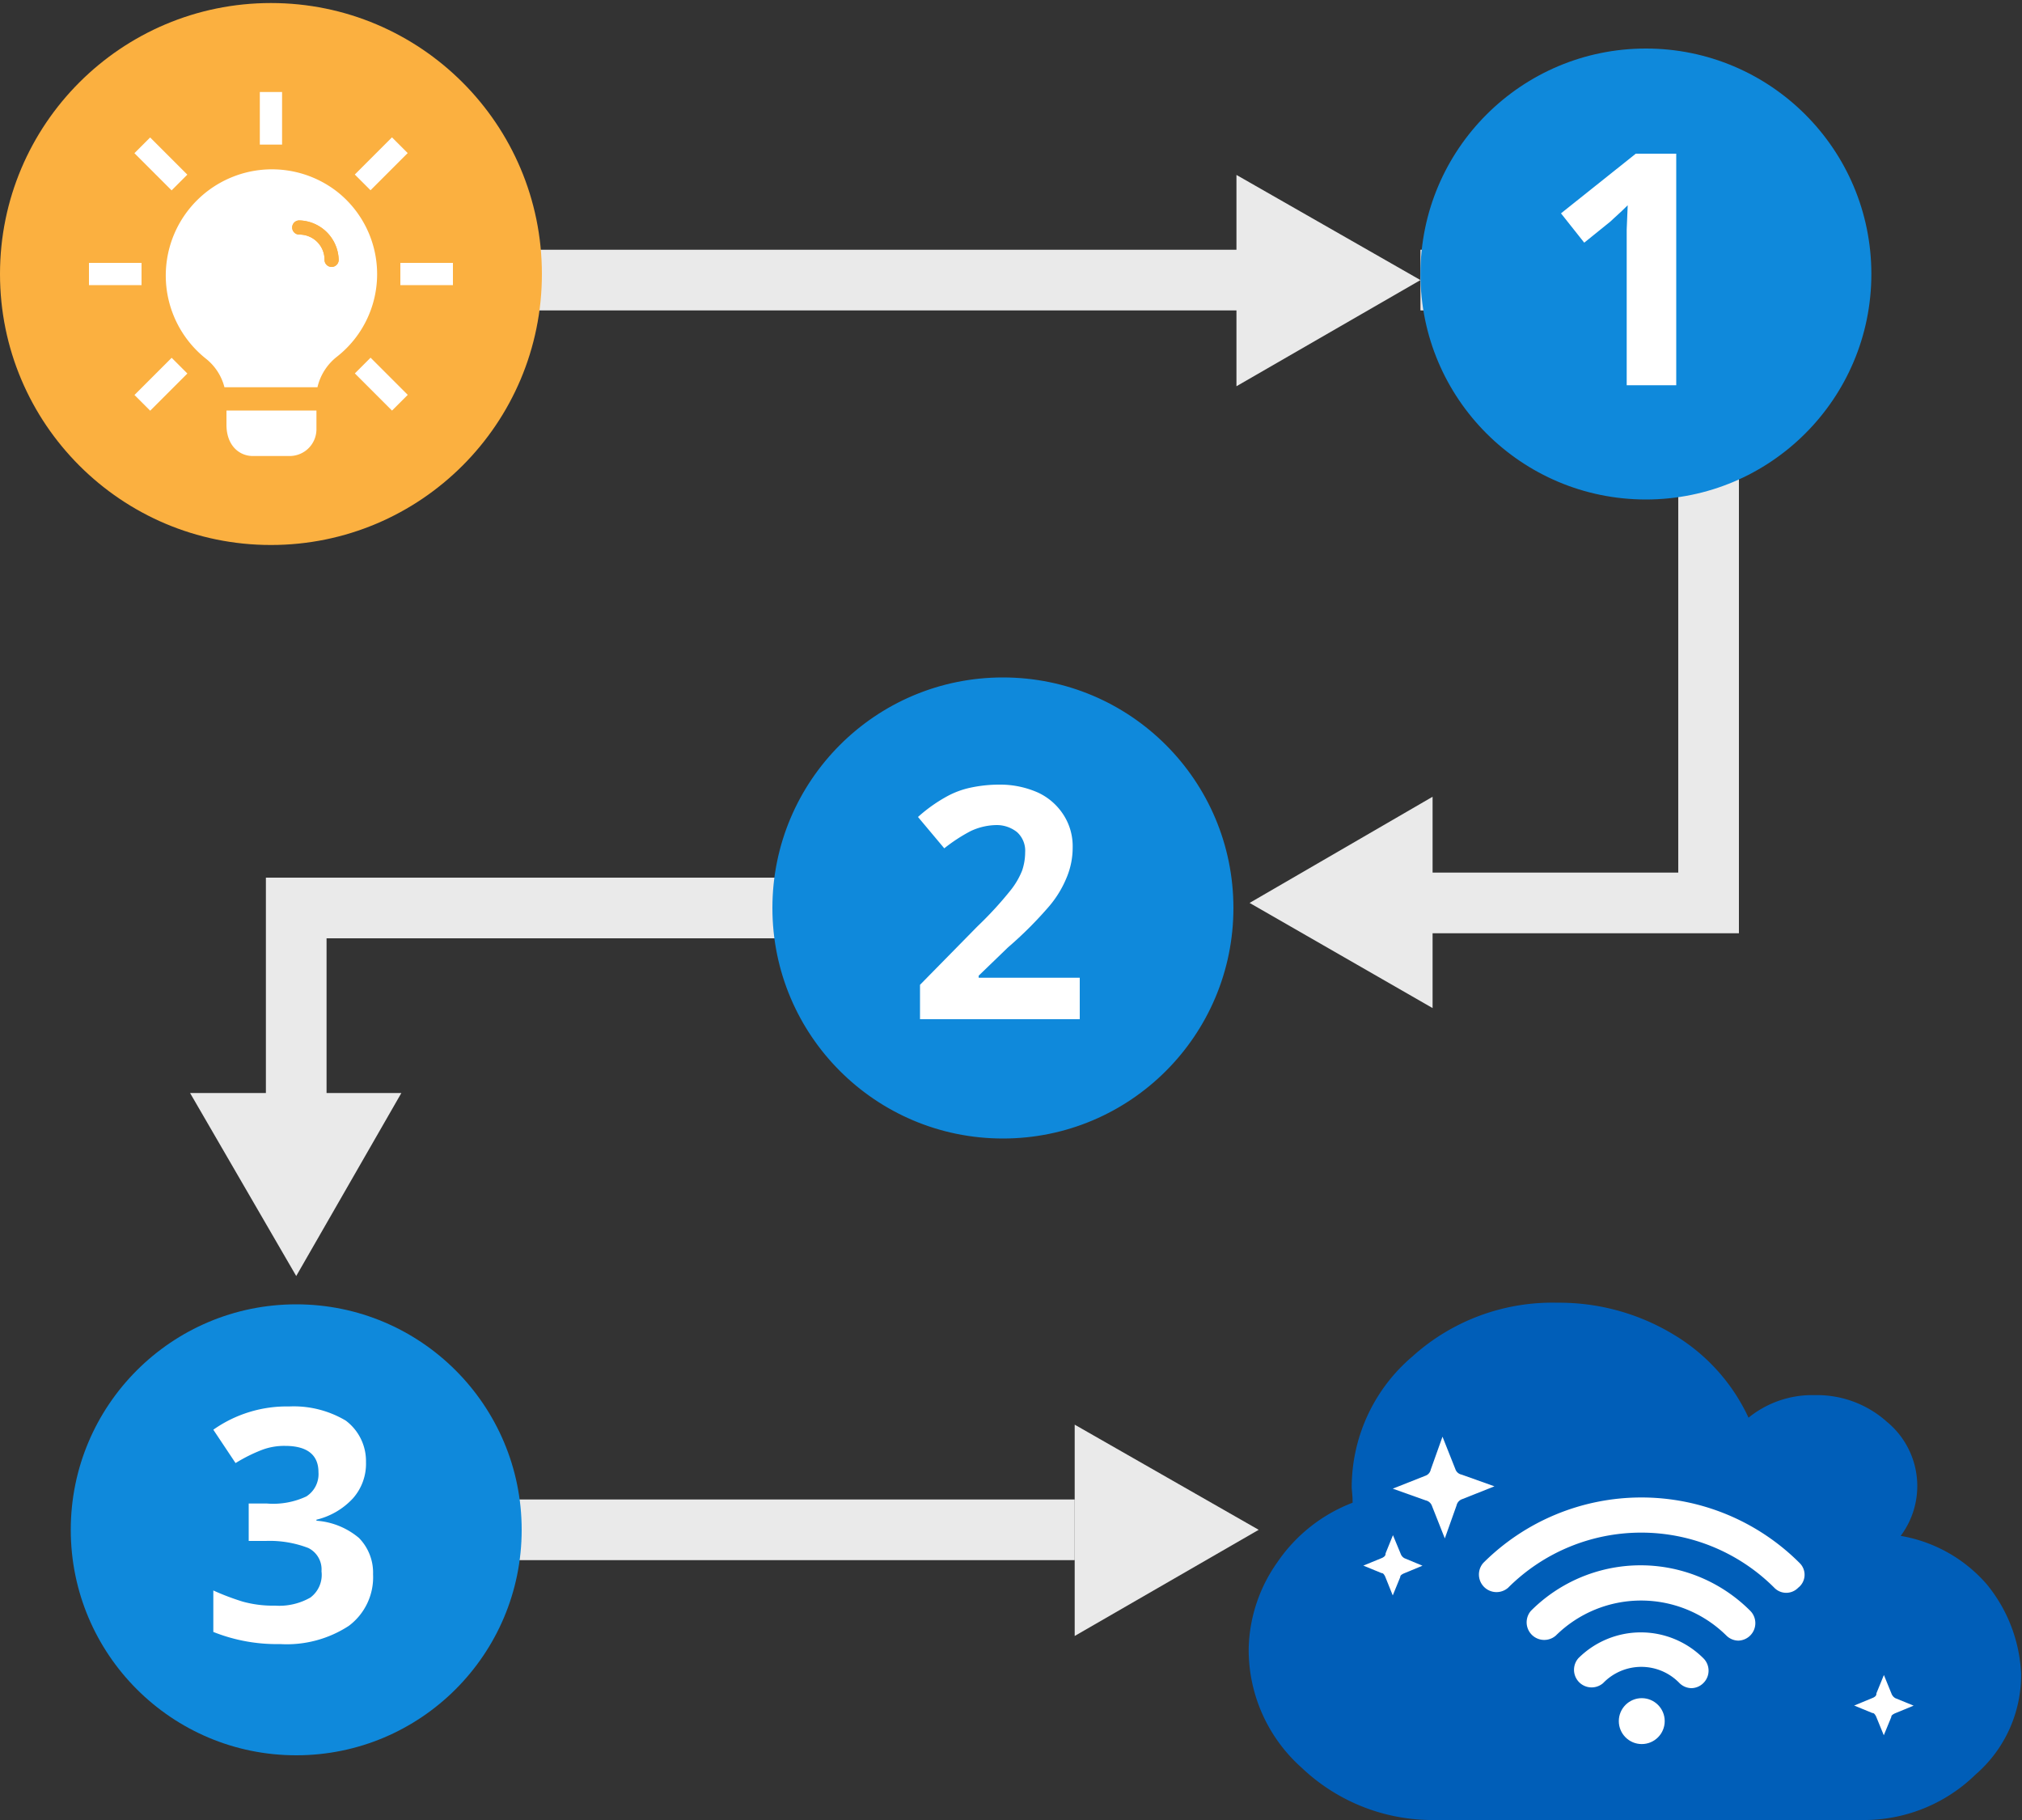
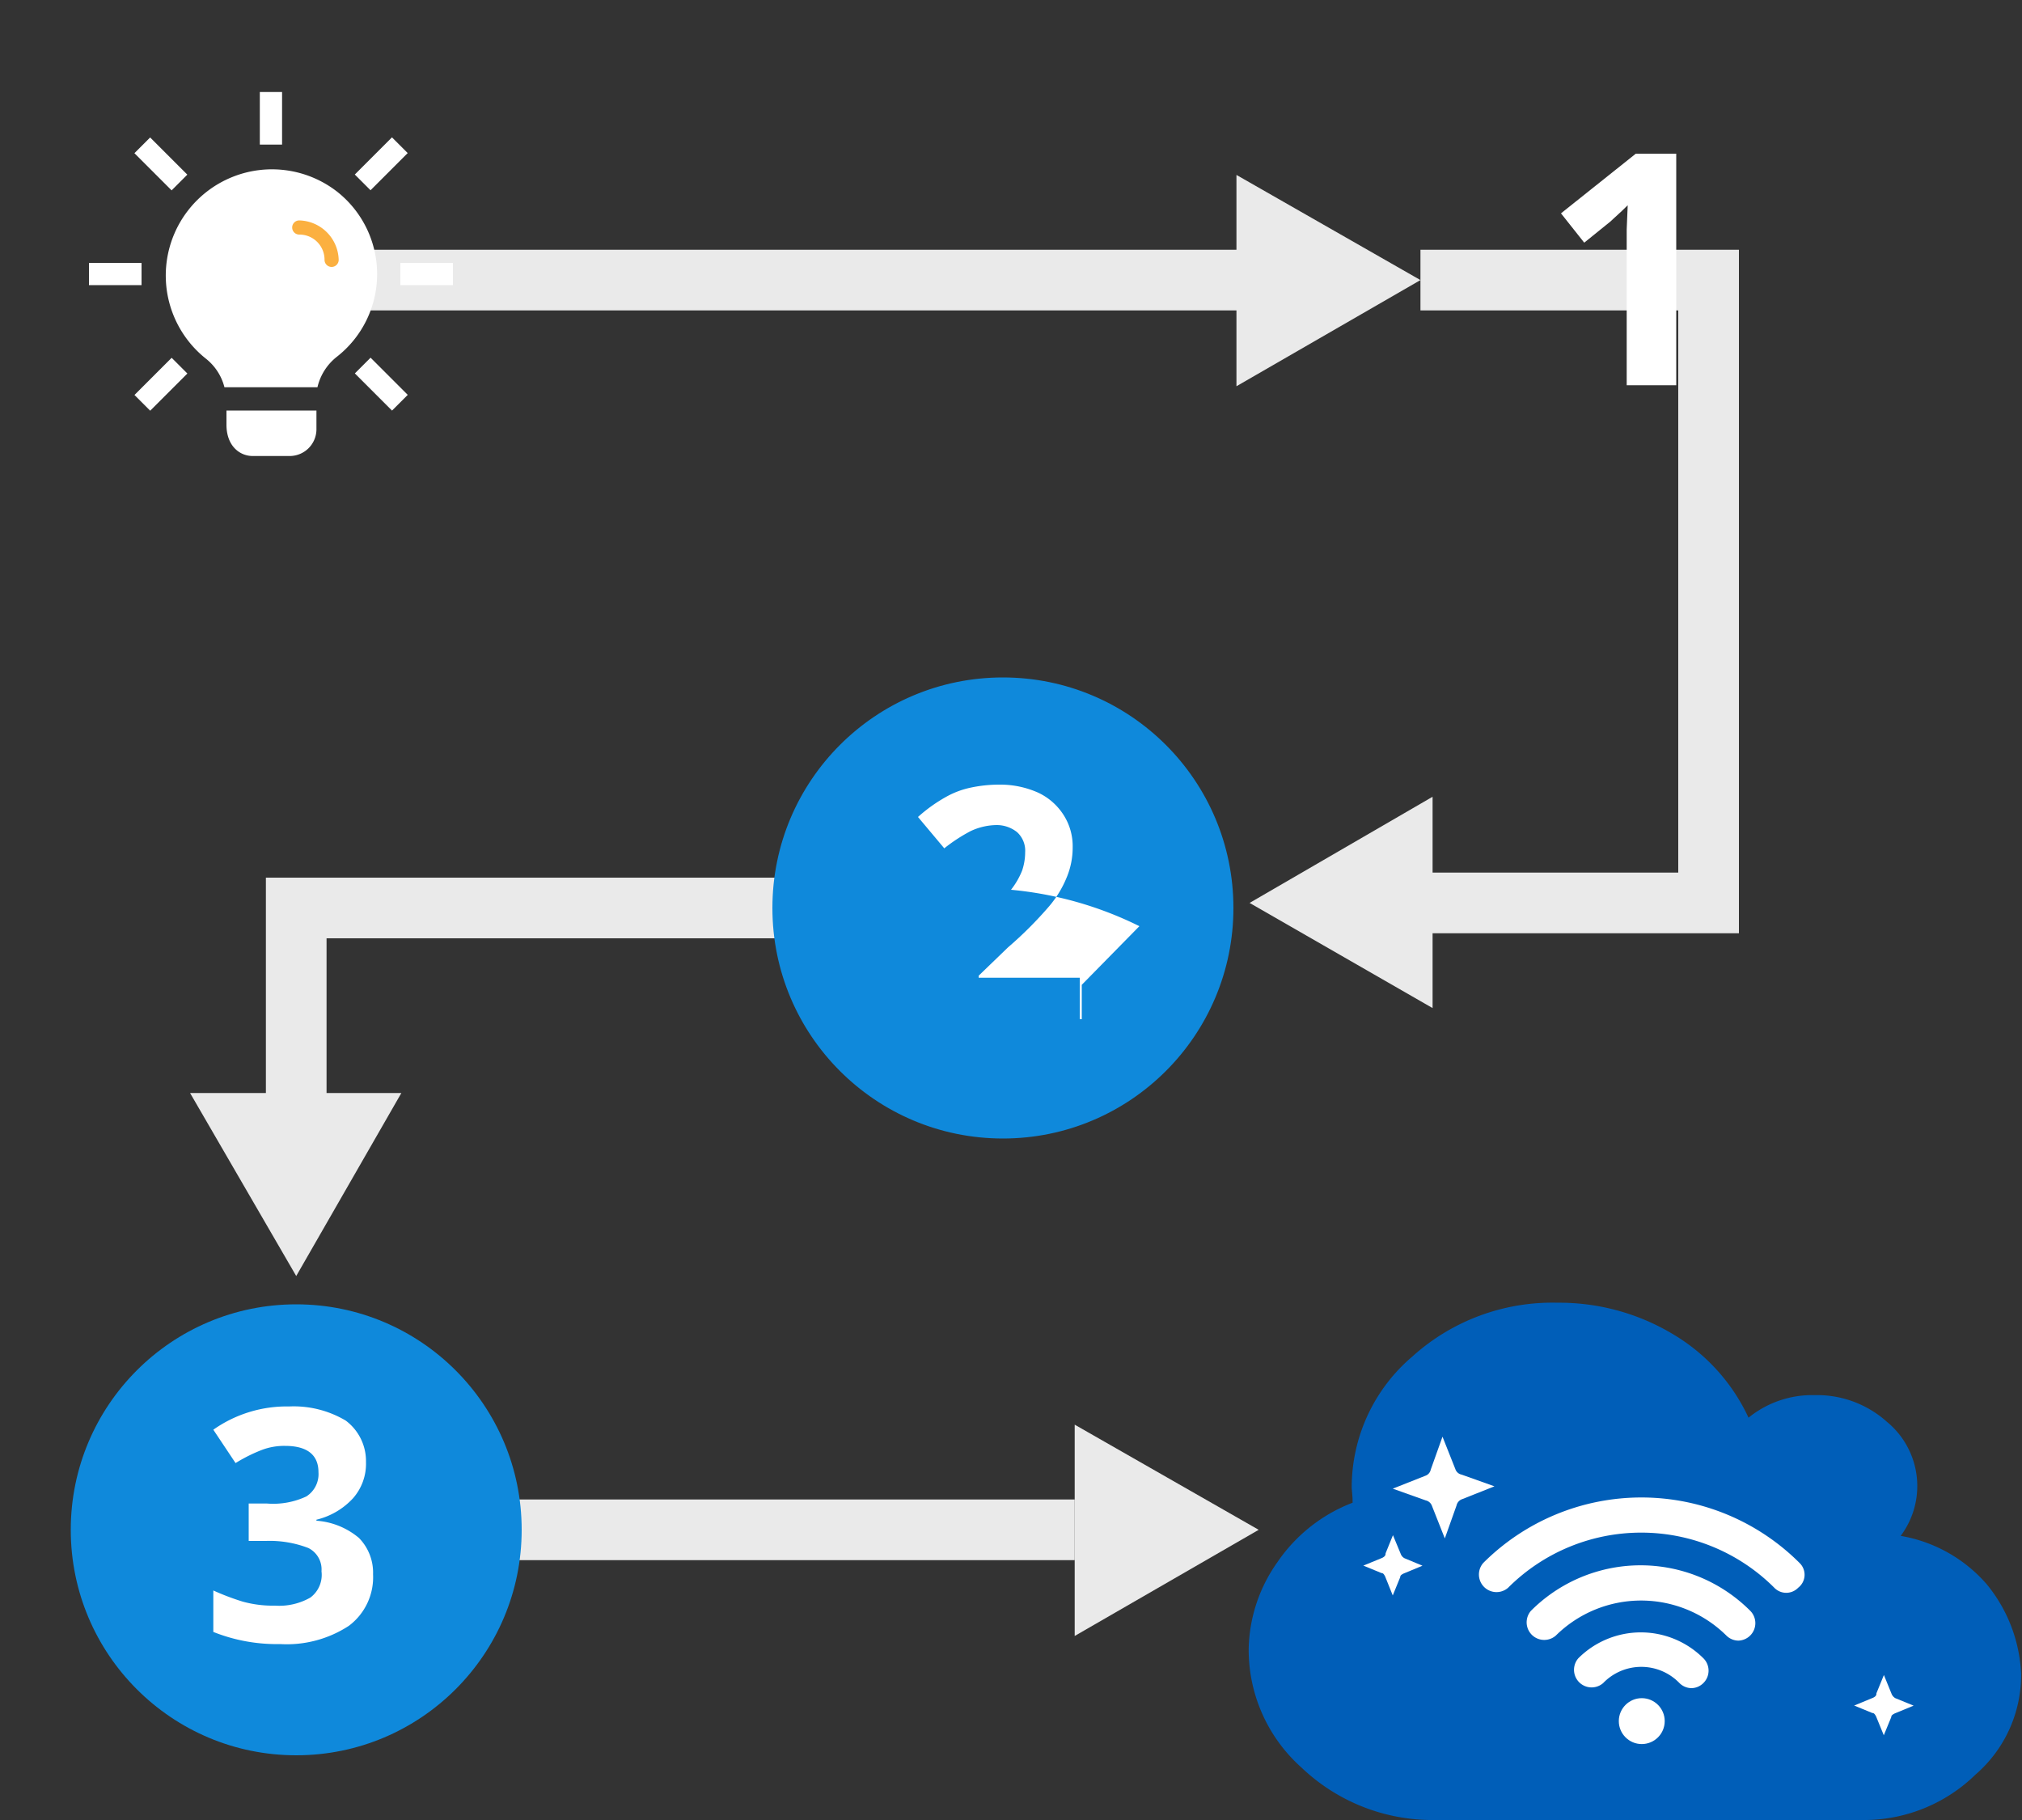
<svg xmlns="http://www.w3.org/2000/svg" id="design" viewBox="0 0 200 180">
  <rect x="0" y="0" width="200" height="180" fill="#333333" stroke="none" />
  <defs>
    <style>.cls-1{fill:#005eb8;}.cls-2{fill:#fff;}.cls-3{fill:none;stroke:#eaeaea;stroke-width:6px;}.cls-3,.cls-8{stroke-miterlimit:10;}.cls-4{fill:#eaeaea;}.cls-5{fill:#fbb040;}.cls-6,.cls-8{fill:#0f89db;}.cls-7{isolation:isolate;}.cls-8{stroke:#0f89db;}</style>
  </defs>
  <path class="cls-1" d="M196.5,156.67A14.5,14.5,0,0,0,188,151.9a8.22,8.22,0,0,0-1.36-11.28,10.35,10.35,0,0,0-7.14-2.64,10,10,0,0,0-6.55,2.23,18.78,18.78,0,0,0-7.51-8.28,21.83,21.83,0,0,0-11.37-3.09,20.66,20.66,0,0,0-14.37,5.32,17,17,0,0,0-6,12.92c0,.27.09.81.09,1.54a15.86,15.86,0,0,0-7.46,5.91,15.29,15.29,0,0,0-2.82,8.55,15.6,15.6,0,0,0,5.23,11.74,18.78,18.78,0,0,0,12.6,5.18h43.29a15.78,15.78,0,0,0,10.78-4.5,13,13,0,0,0,4.5-10A15,15,0,0,0,196.5,156.67Z" />
  <path class="cls-2" d="M151.43,159.31a1.74,1.74,0,0,0,2.46,2.45,12,12,0,0,1,16.87,0,1.72,1.72,0,0,0,1.18.5,1.73,1.73,0,0,0,1.18-2.95A15.32,15.32,0,0,0,151.43,159.31Z" />
  <path class="cls-2" d="M156.12,164a1.74,1.74,0,0,0,2.45,2.46,5.24,5.24,0,0,1,7.55,0,1.72,1.72,0,0,0,1.18.5,1.7,1.7,0,0,0,1.18-.5,1.72,1.72,0,0,0,0-2.46A8.75,8.75,0,0,0,156.12,164Z" />
  <circle class="cls-2" cx="162.39" cy="170.22" r="2.27" />
  <path class="cls-2" d="M178,154.58a22.13,22.13,0,0,0-31.29,0,1.74,1.74,0,0,0,2.46,2.45,18.62,18.62,0,0,1,26.33,0,1.64,1.64,0,0,0,2.36,0A1.62,1.62,0,0,0,178,154.58Z" />
  <path class="cls-2" d="M140.7,154.85l-1.88.78c-.17.09-.33.18-.32.35l-.74,1.81L137,155.9c-.09-.16-.18-.33-.35-.32l-1.8-.74,1.88-.77c.17-.1.33-.19.32-.44l.73-1.8.78,1.88a.79.79,0,0,0,.36.4Z" />
  <path class="cls-2" d="M189.28,168.69l-1.89.78c-.16.09-.33.18-.32.35l-.74,1.8-.77-1.88c-.1-.17-.19-.33-.36-.32l-1.8-.74,1.89-.78c.16-.09.32-.18.31-.43l.74-1.81.77,1.89a.88.88,0,0,0,.36.4Z" />
  <path class="cls-2" d="M147.82,147l-3.2,1.27a.85.85,0,0,0-.55.62l-1.16,3.26-1.27-3.21a.85.85,0,0,0-.62-.55l-3.26-1.16,3.21-1.27a.82.82,0,0,0,.55-.62l1.16-3.25,1.27,3.2a.82.82,0,0,0,.62.55Z" />
  <polyline class="cls-3" points="140.5 27.7 169 27.7 169 89.3 138.7 89.3" />
  <polygon class="cls-4" points="141.7 78.8 123.6 89.3 141.7 99.7 141.7 78.8" />
  <line class="cls-3" x1="29.3" y1="27.7" x2="125.4" y2="27.7" />
  <polygon class="cls-4" points="122.3 38.2 140.5 27.7 122.3 17.3 122.3 38.2" />
  <polyline class="cls-3" points="29.3 111.1 29.3 89.8 84.8 89.8" />
  <polygon class="cls-4" points="39.7 108.1 29.3 126.2 18.8 108.1 39.7 108.1" />
  <line class="cls-3" x1="106.3" y1="151.3" x2="48.6" y2="151.3" />
  <polygon class="cls-4" points="106.3 140.9 124.5 151.3 106.3 161.8 106.3 140.9" />
-   <circle class="cls-5" cx="26.8" cy="27.1" r="26.8" />
  <path class="cls-2" d="M31.3,40.6v1.9a2.65,2.65,0,0,1-2.6,2.6H25c-1.3,0-2.6-1-2.6-3.1V40.6Z" />
  <path class="cls-2" d="M33.4,19a10.5,10.5,0,1,0-13,16.5,5.26,5.26,0,0,1,1.8,2.8h9.2a5.37,5.37,0,0,1,1.9-3A10.38,10.38,0,0,0,33.4,19Z" />
  <g id="_Group_" data-name=" Group ">
-     <path class="cls-5" d="M33.5,25.7a.7.7,0,1,1-1.4,0,2.48,2.48,0,0,0-2.5-2.5.7.7,0,1,1,0-1.4,4,4,0,0,1,3.9,3.9Z" />
    <path class="cls-5" d="M33.5,25.7a.7.7,0,1,1-1.4,0,2.48,2.48,0,0,0-2.5-2.5.7.7,0,1,1,0-1.4,4,4,0,0,1,3.9,3.9Z" />
  </g>
  <rect class="cls-2" x="25.7" y="9.1" width="2.2" height="5.2" />
  <rect class="cls-2" x="39.6" y="26" width="5.2" height="2.2" />
  <rect class="cls-2" x="8.8" y="26" width="5.2" height="2.2" />
  <rect class="cls-2" x="14.81" y="13.61" width="2.2" height="5.2" transform="translate(-6.8 16) rotate(-45)" />
  <rect class="cls-2" x="13.32" y="36.9" width="5.2" height="2.2" transform="translate(-22.21 22.39) rotate(-45)" />
  <rect class="cls-2" x="35.11" y="15.1" width="5.2" height="2.2" transform="translate(-0.41 31.41) rotate(-45)" />
  <rect class="cls-2" x="36.62" y="35.39" width="2.2" height="5.2" transform="translate(-15.82 37.8) rotate(-45)" />
-   <circle class="cls-6" cx="162.8" cy="27.1" r="22.3" />
  <g class="cls-7">
    <path class="cls-2" d="M165.7,38.1h-4.8V22.7l.1-2.4c-.8.8-1.4,1.3-1.7,1.6L156.7,24l-2.3-2.9,7.4-5.9h4V38.1Z" />
  </g>
  <circle class="cls-8" cx="99.2" cy="89.8" r="22.3" />
  <g class="cls-7">
-     <path class="cls-2" d="M107,100.8H91V97.4l5.7-5.8A36,36,0,0,0,100,88a7.66,7.66,0,0,0,1.1-1.9,5.66,5.66,0,0,0,.3-1.8,2.48,2.48,0,0,0-.8-2,3.22,3.22,0,0,0-2-.7,6.16,6.16,0,0,0-2.6.6,16.36,16.36,0,0,0-2.6,1.7l-2.6-3.1a15.15,15.15,0,0,1,2.8-2,8.54,8.54,0,0,1,2.4-.9,13.58,13.58,0,0,1,2.9-.3,9.21,9.21,0,0,1,3.8.8,6,6,0,0,1,2.5,2.2,5.71,5.71,0,0,1,.9,3.2,7.65,7.65,0,0,1-.6,3,10.5,10.5,0,0,1-1.7,2.8,38.35,38.35,0,0,1-4.1,4.1l-2.9,2.8v.2h10v4.1Z" />
+     <path class="cls-2" d="M107,100.8V97.4l5.7-5.8A36,36,0,0,0,100,88a7.66,7.66,0,0,0,1.1-1.9,5.66,5.66,0,0,0,.3-1.8,2.48,2.48,0,0,0-.8-2,3.22,3.22,0,0,0-2-.7,6.16,6.16,0,0,0-2.6.6,16.36,16.36,0,0,0-2.6,1.7l-2.6-3.1a15.15,15.15,0,0,1,2.8-2,8.54,8.54,0,0,1,2.4-.9,13.58,13.58,0,0,1,2.9-.3,9.21,9.21,0,0,1,3.8.8,6,6,0,0,1,2.5,2.2,5.71,5.71,0,0,1,.9,3.2,7.65,7.65,0,0,1-.6,3,10.5,10.5,0,0,1-1.7,2.8,38.35,38.35,0,0,1-4.1,4.1l-2.9,2.8v.2h10v4.1Z" />
  </g>
  <circle class="cls-6" cx="29.3" cy="151.3" r="22.3" />
  <g class="cls-7">
    <path class="cls-2" d="M36.2,144.6a5.15,5.15,0,0,1-1.3,3.6,7.2,7.2,0,0,1-3.6,2.1v.1a7.35,7.35,0,0,1,4.2,1.7,4.9,4.9,0,0,1,1.4,3.6,6,6,0,0,1-2.4,5.1,11.22,11.22,0,0,1-6.8,1.8,16.9,16.9,0,0,1-6.6-1.2v-4.1a24.88,24.88,0,0,0,2.9,1.1,11.24,11.24,0,0,0,3.2.4,6.22,6.22,0,0,0,3.5-.8,2.8,2.8,0,0,0,1.1-2.6,2.36,2.36,0,0,0-1.3-2.3,10.64,10.64,0,0,0-4.2-.7H24.6v-3.7h1.8a7.73,7.73,0,0,0,3.9-.7,2.62,2.62,0,0,0,1.2-2.4c0-1.7-1.1-2.6-3.3-2.6a6.2,6.2,0,0,0-2.3.4,15.68,15.68,0,0,0-2.6,1.3l-2.2-3.3a12.6,12.6,0,0,1,7.5-2.3,10.07,10.07,0,0,1,5.6,1.4A5,5,0,0,1,36.2,144.6Z" />
  </g>
</svg>